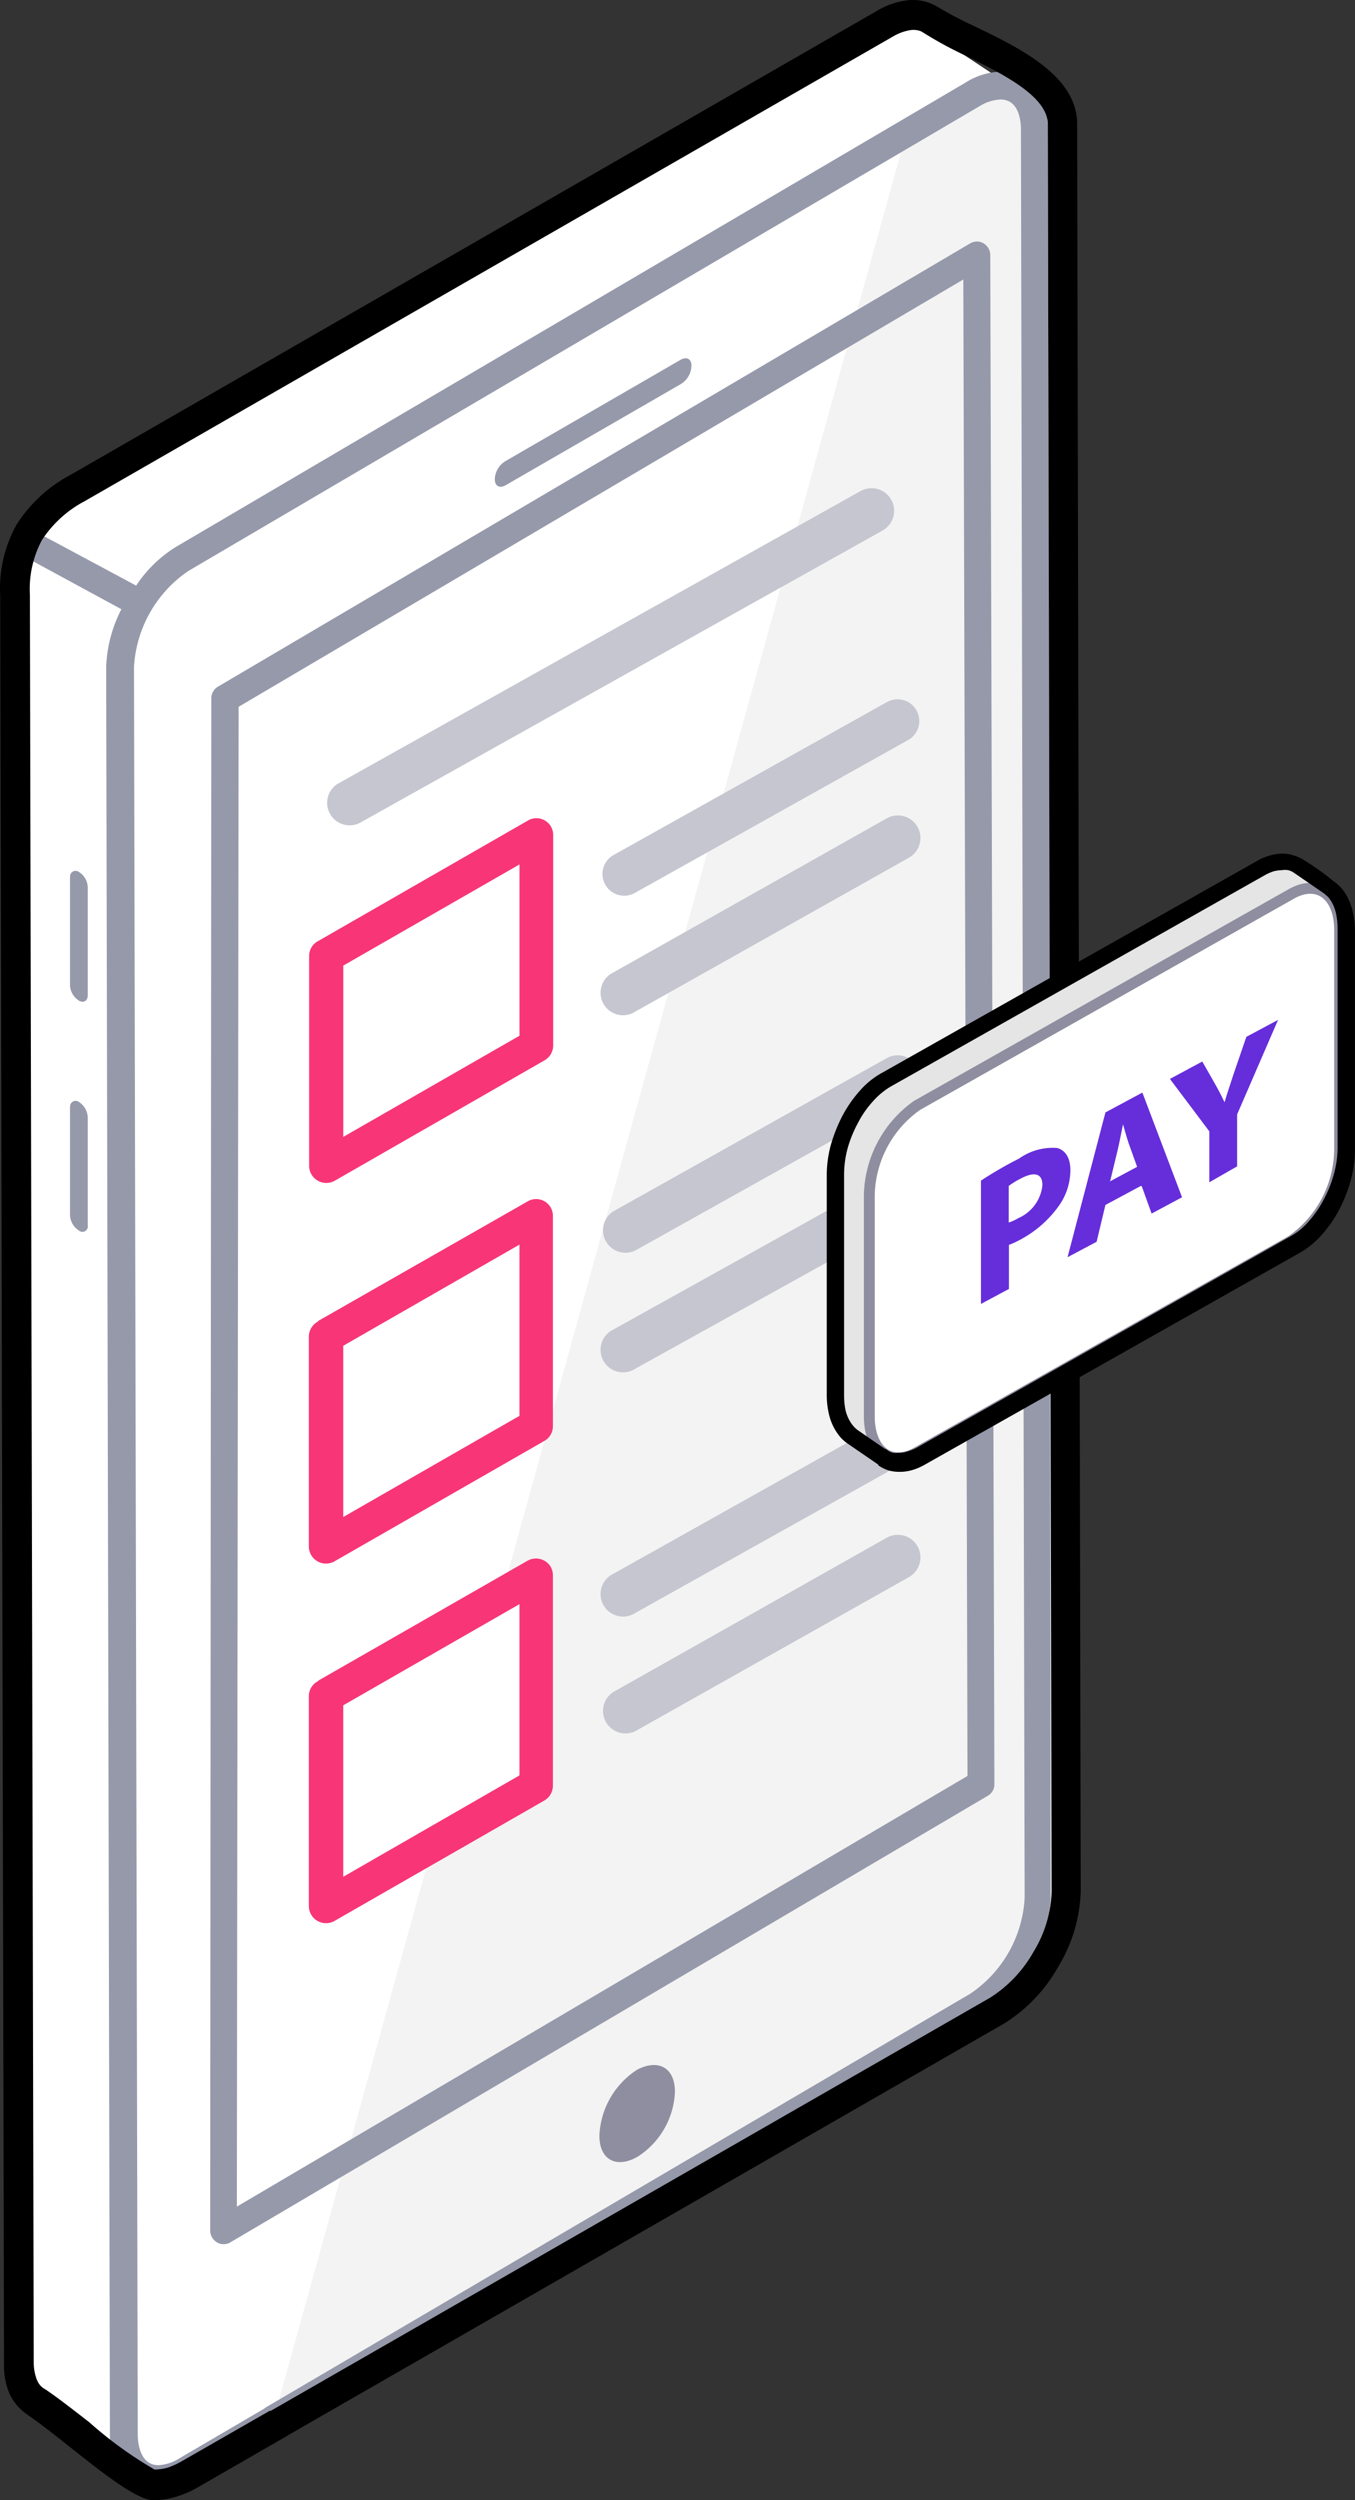
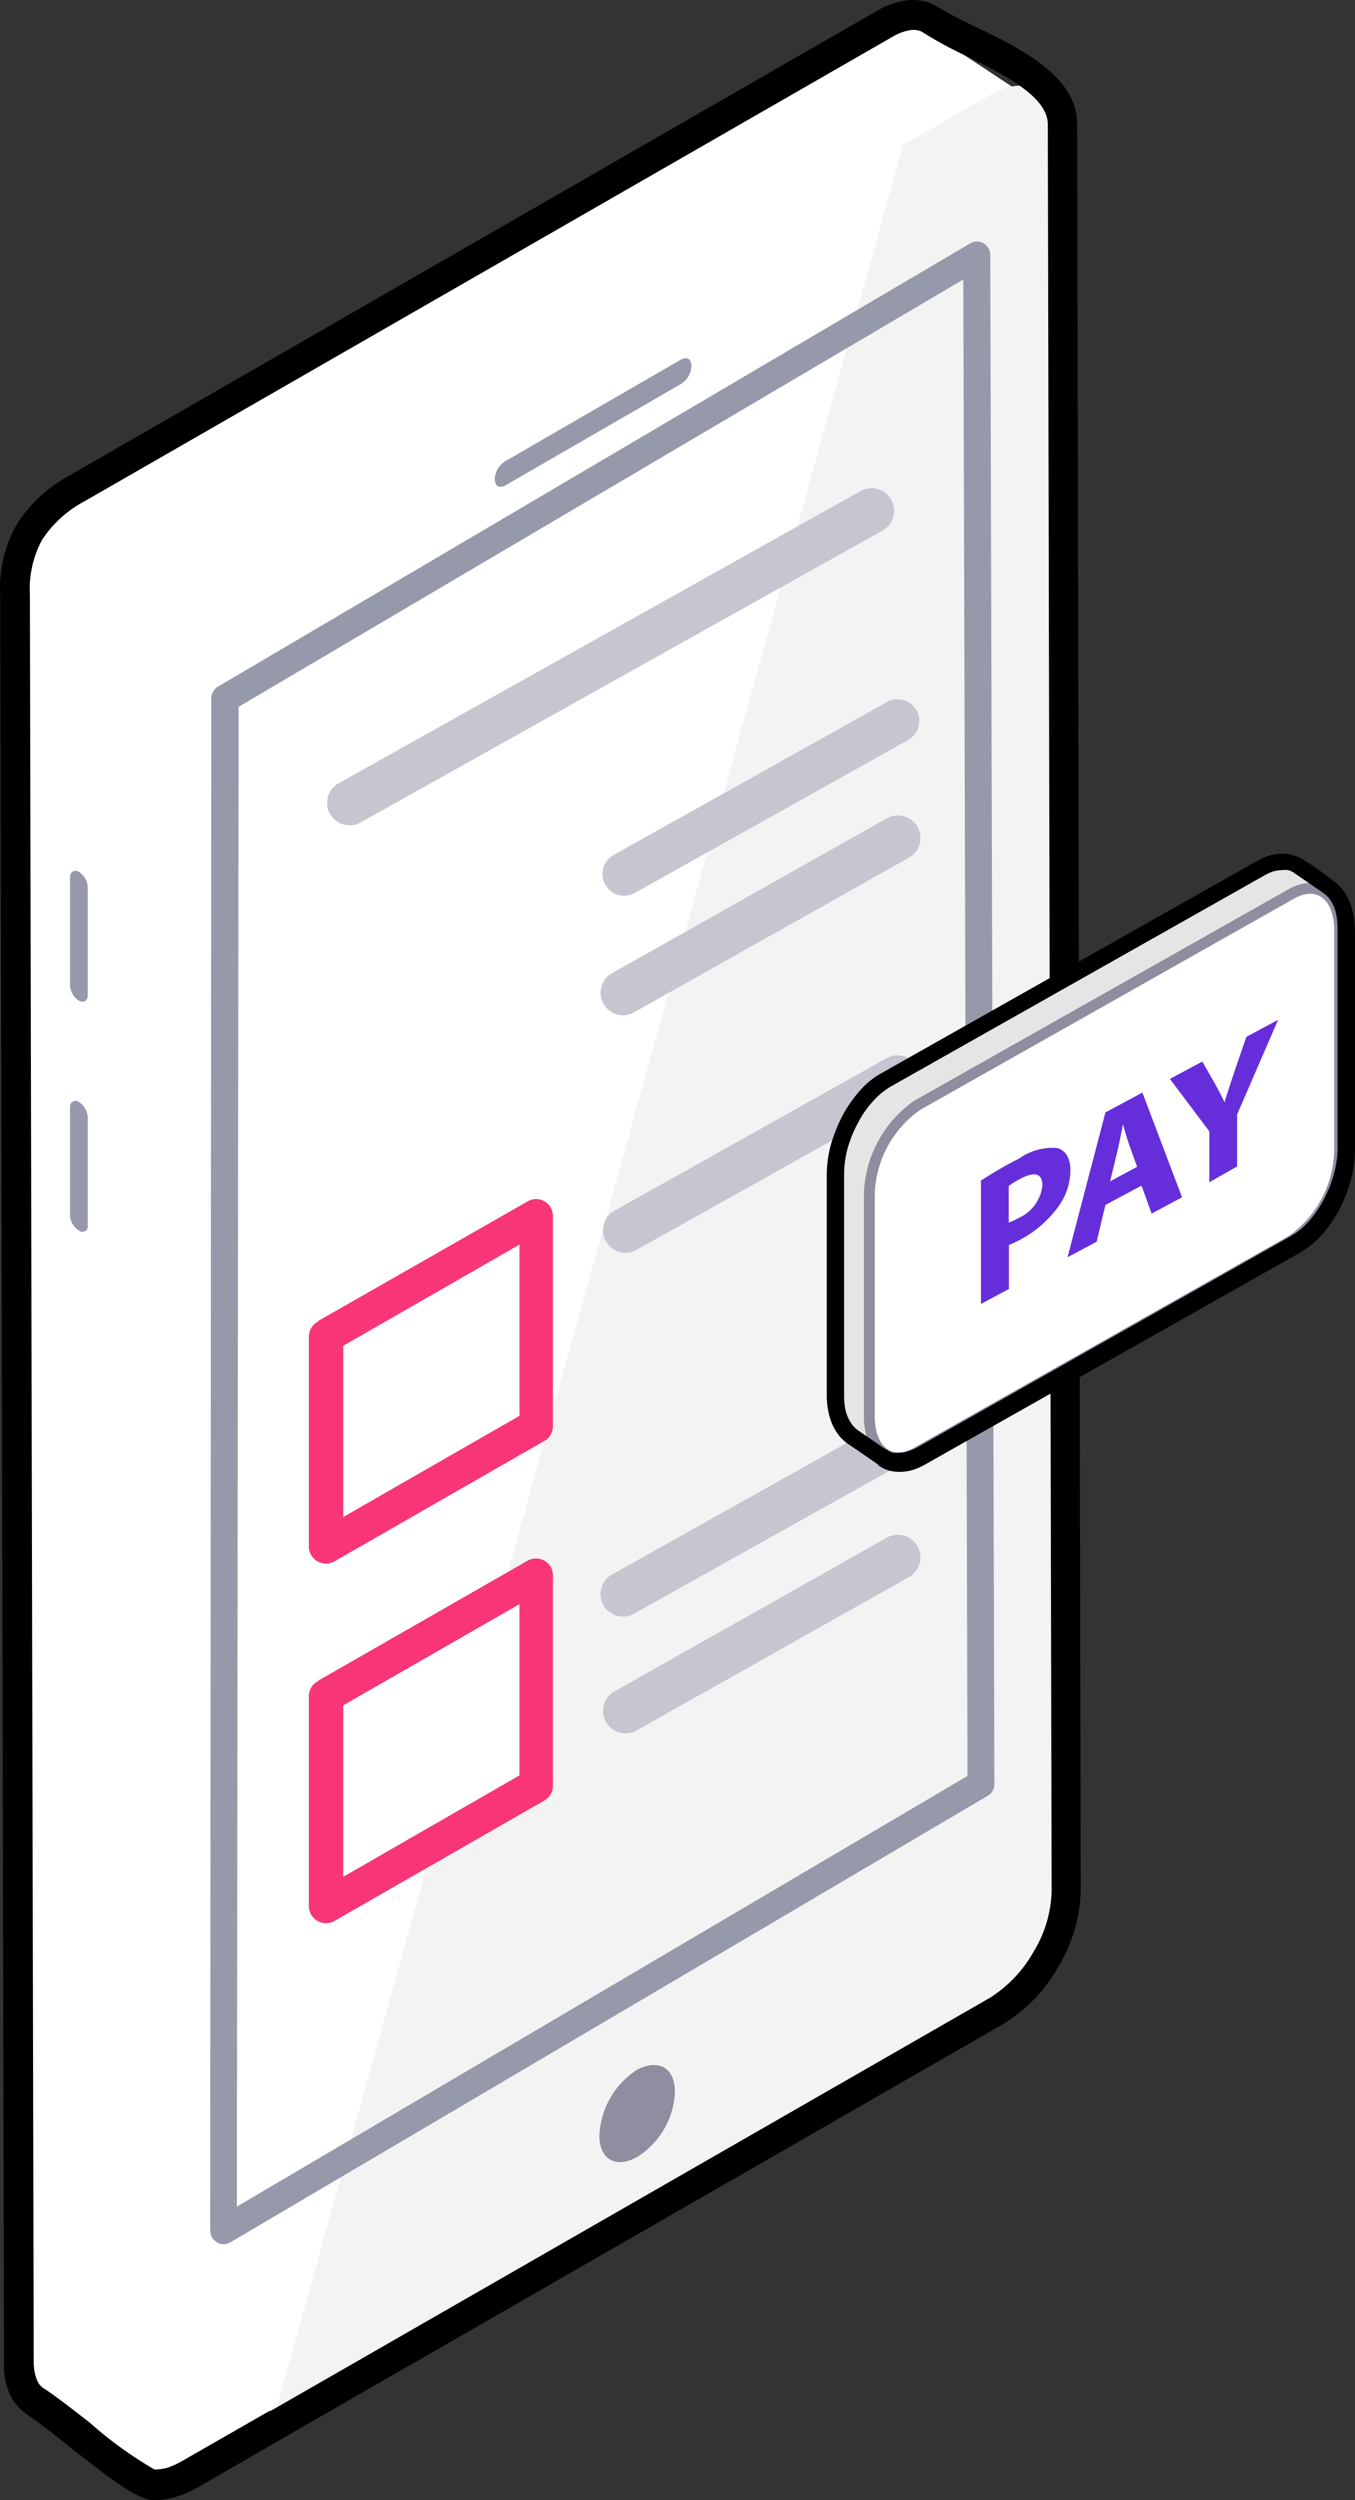
<svg xmlns="http://www.w3.org/2000/svg" width="62.358" height="114.999" viewBox="0 0 62.358 114.999">
  <rect x="0" y="0" width="62.358" height="114.999" fill="#333333" stroke="none" />
  <g id="Group_7197" data-name="Group 7197" transform="translate(8877.26 4418.743)">
    <g id="Group_7194" data-name="Group 7194" transform="translate(-8877.26 -4418.743)">
      <path id="Path_23753" data-name="Path 23753" d="M510.632,542.816a6.275,6.275,0,0,1-2.818,4.936l-4.734,2.782L475.385,566.8h0l-3.974,2.319a1.92,1.92,0,0,1-2.027.165l-.213-.175.1.1-4.41-2.9a1.992,1.992,0,0,1-.821-1.834l-.172-81.307a6.317,6.317,0,0,1,2.818-4.936l36.4-21.352a2,2,0,0,1,2.027-.216l4.47,2.958a1.905,1.905,0,0,1,.933,1.876l.162,69.611Z" transform="translate(-462.807 -455.5)" fill="#fff" fill-rule="evenodd" />
      <path id="Path_23754" data-name="Path 23754" d="M511.476,542.789a6.32,6.32,0,0,1-2.888,4.961L475.23,566.79l28.949-104.564v-.083l4.1-2.352c1.616-.908,2.919-.175,2.919,1.63Z" transform="translate(-462.651 -455.46)" fill="#f3f3f3" fill-rule="evenodd" />
      <path id="Path_23755" data-name="Path 23755" d="M493.047,548.627a3.72,3.72,0,0,1-1.713,2.98c-.963.557-1.764.162-1.764-.963a3.8,3.8,0,0,1,1.744-3.041C492.3,547.1,493.047,547.522,493.047,548.627Z" transform="translate(-461.986 -452.411)" fill="#8f8ea0" fill-rule="evenodd" />
-       <path id="Path_23756" data-name="Path 23756" d="M511.116,501.784a1.453,1.453,0,0,0-1.247-.66l.091,41.633a5.679,5.679,0,0,1-2.5,4.412l-32.438,19.038-.1.072-3.872,2.268a2,2,0,0,1-.953.309c-.852,0-.953-1.031-.953-1.412l-.172-81.3a5.73,5.73,0,0,1,2.5-4.412l36.412-21.378a2,2,0,0,1,.963-.309c.852,0,.943.979.943,1.392l.081,39.685c.4.216.811.423,1.186.639h.061l-.091-40.344c0-1.587-.872-2.649-2.179-2.649a3.145,3.145,0,0,0-1.581.484l-36.412,21.4a5.954,5.954,0,0,0-1.784,1.752l-4.156-2.227a.613.613,0,0,0-.831.268.628.628,0,0,0-.048.477.616.616,0,0,0,.3.368l4.055,2.2a6.267,6.267,0,0,0-.7,2.659l.172,81.307c0,1.587.892,2.659,2.19,2.659a3.234,3.234,0,0,0,1.571-.474l3.974-2.33.1-.072,32.337-18.976a6.972,6.972,0,0,0,3.122-5.5Z" transform="translate(-462.805 -455.469)" fill="#9699aa" fill-rule="evenodd" />
      <path id="Path_23757" data-name="Path 23757" d="M466,504.9v4.987a.882.882,0,0,0,.416.7.247.247,0,0,0,.4-.233V505.38a.882.882,0,0,0-.405-.71.253.253,0,0,0-.405.233Z" transform="translate(-462.778 -453.984)" fill="#9699aa" fill-rule="evenodd" />
      <path id="Path_23758" data-name="Path 23758" d="M466,494.644v4.987a.882.882,0,0,0,.416.7c.213.122.4,0,.4-.243V495.12a.852.852,0,0,0-.406-.71.253.253,0,0,0-.405.233Z" transform="translate(-462.778 -454.303)" fill="#9699aa" fill-rule="evenodd" />
      <path id="Path_23759" data-name="Path 23759" d="M493.425,472.956a1.014,1.014,0,0,0,.487-.851c0-.3-.213-.426-.5-.264l-8.049,4.653a1.014,1.014,0,0,0-.5.831c0,.324.213.446.5.284Z" transform="translate(-462.092 -455.291)" fill="#9699aa" fill-rule="evenodd" />
      <path id="Path_23760" data-name="Path 23760" d="M472.051,487.5,472,557.953a.633.633,0,0,0,.314.548.54.54,0,0,0,.3.083.579.579,0,0,0,.314-.083l34.861-20.543a.6.6,0,0,0,.3-.548l-.051-18.95a5.051,5.051,0,0,1-1.237-.786l.051,19.374-33.624,19.809.081-68.985,33.35-19.654.142,49.652c.416.165.821.362,1.237.559L507.9,467.1a.634.634,0,0,0-.307-.544.608.608,0,0,0-.615,0l-34.6,20.378A.622.622,0,0,0,472.051,487.5Z" transform="translate(-462.327 -455.363)" fill="#9699aa" fill-rule="evenodd" />
      <path id="Path_23761" data-name="Path 23761" d="M464.134,566.608a2.331,2.331,0,0,1-.89-1.03,3.327,3.327,0,0,1-.238-1.391l-.176-81.274a6.047,6.047,0,0,1,.734-3.235,6.568,6.568,0,0,1,2.493-2.318l37.118-21.346a3.61,3.61,0,0,1,1.386-.484,2.19,2.19,0,0,1,1.355.268h0a18.312,18.312,0,0,0,1.738.917c2.152,1.03,4.738,2.308,4.738,4.5l.165,81.274a7.067,7.067,0,0,1-1.034,3.482,7.224,7.224,0,0,1-2.514,2.627l-32.949,18.935h0a.592.592,0,0,1-.134.082l-4.045,2.328a4.587,4.587,0,0,1-.972.412,3.43,3.43,0,0,1-1.035.155c-.755,0-2.39-1.3-3.869-2.473-.766-.608-1.49-1.174-1.934-1.463Zm.4-1.607a.763.763,0,0,0,.341.391h0c.507.33,1.262.917,2.069,1.545a18.234,18.234,0,0,0,2.99,2.163,2.33,2.33,0,0,0,.59-.082,3.682,3.682,0,0,0,.662-.3l4.045-2.318h.052l33.1-19a5.944,5.944,0,0,0,2.007-2.122,5.618,5.618,0,0,0,.828-2.771l-.176-81.274c0-1.319-2.152-2.359-3.941-3.235a17.774,17.774,0,0,1-1.862-1.03.924.924,0,0,0-.5-.072,2.251,2.251,0,0,0-.828.3l-37.19,21.367a5.3,5.3,0,0,0-1.976,1.8,4.794,4.794,0,0,0-.548,2.514l.176,81.284a2.219,2.219,0,0,0,.155.835Zm10.7,1.422Z" transform="translate(-462.821 -455.513)" fill-rule="evenodd" />
      <path id="Path_23762" data-name="Path 23762" d="M478.751,492.658a1.035,1.035,0,0,1-1.014-1.8l24.075-13.472a1.039,1.039,0,0,1,1.014,1.815Z" transform="translate(-462.21 -454.799)" fill="#c5c6d0" fill-rule="evenodd" />
      <line id="Line_177" data-name="Line 177" y1="7.035" x2="12.58" transform="translate(28.726 33.164)" fill="none" stroke="#c5c6d0" stroke-linecap="round" stroke-linejoin="round" stroke-width="2" />
-       <path id="Path_23763" data-name="Path 23763" d="M413.84,59.295l9.671-5.545v9.671l-9.671,5.545Z" transform="translate(-398.837 -15.323)" fill="#fff" fill-rule="evenodd" />
-       <path id="Path_23764" data-name="Path 23764" d="M477.006,497.586l9.64-5.535a.77.77,0,0,1,1.166.669V502.4a.791.791,0,0,1-.416.689l-9.65,5.535a.791.791,0,0,1-1.166-.679v-9.671A.77.77,0,0,1,477.006,497.586Zm9.255-3.518-8.109,4.653V506.6l8.109-4.653Z" transform="translate(-462.354 -454.308)" fill="#f83576" fill-rule="evenodd" />
      <path id="Path_23765" data-name="Path 23765" d="M413.84,76.215l9.671-5.555v9.671l-9.671,5.555Z" transform="translate(-398.837 -14.769)" fill="#fff" fill-rule="evenodd" />
      <path id="Path_23766" data-name="Path 23766" d="M477.006,514.5l9.63-5.494a.77.77,0,0,1,1.064.284.76.76,0,0,1,.1.385v9.671a.77.77,0,0,1-.416.689l-9.65,5.535a.791.791,0,0,1-1.166-.669v-9.671a.79.79,0,0,1,.426-.7Zm9.255-3.507-8.109,4.653v7.876l8.109-4.653Z" transform="translate(-462.355 -453.747)" fill="#f83576" fill-rule="evenodd" />
      <path id="Path_23767" data-name="Path 23767" d="M413.84,92.225l9.671-5.545v9.671L413.84,101.9Z" transform="translate(-398.837 -14.244)" fill="#fff" fill-rule="evenodd" />
      <path id="Path_23768" data-name="Path 23768" d="M477.006,530.516l9.63-5.515a.791.791,0,0,1,1.064.284.822.822,0,0,1,.1.4v9.671a.791.791,0,0,1-.416.689l-9.65,5.535a.791.791,0,0,1-1.166-.679v-9.671a.77.77,0,0,1,.426-.689ZM486.261,527l-8.109,4.653v7.887l8.109-4.663Z" transform="translate(-462.355 -453.217)" fill="#f83576" fill-rule="evenodd" />
      <path id="Path_23769" data-name="Path 23769" d="M491.111,500.892a1.035,1.035,0,1,1-1.014-1.8L502.687,492a1.039,1.039,0,1,1,1.014,1.814Z" transform="translate(-461.874 -454.362)" fill="#c5c6d0" fill-rule="evenodd" />
      <path id="Path_23770" data-name="Path 23770" d="M491.111,511.541a1.035,1.035,0,0,1-1.014-1.8l12.58-7.045a1.039,1.039,0,1,1,1.014,1.815Z" transform="translate(-461.874 -454.024)" fill="#c5c6d0" fill-rule="evenodd" />
-       <path id="Path_23771" data-name="Path 23771" d="M491.111,516.811a1.035,1.035,0,1,1-1.014-1.8l12.59-7a1.039,1.039,0,0,1,1.014,1.815Z" transform="translate(-461.874 -453.856)" fill="#c5c6d0" fill-rule="evenodd" />
      <path id="Path_23772" data-name="Path 23772" d="M491.111,527.7a1.035,1.035,0,1,1-1.014-1.8l12.58-7.045a1.039,1.039,0,0,1,1.014,1.815Z" transform="translate(-461.874 -453.512)" fill="#c5c6d0" fill-rule="evenodd" />
      <path id="Path_23773" data-name="Path 23773" d="M491.111,532.972a1.035,1.035,0,0,1-1.014-1.8l12.59-7.1a1.039,1.039,0,0,1,1.014,1.815Z" transform="translate(-461.874 -453.346)" fill="#c5c6d0" fill-rule="evenodd" />
      <path id="Path_23774" data-name="Path 23774" d="M522.387,495.016h0a1.6,1.6,0,0,1,.487.547,2.777,2.777,0,0,1,.314,1.379v10.137a5.616,5.616,0,0,1-.679,2.544,4.512,4.512,0,0,1-1.652,1.835l-17.233,9.731a2.027,2.027,0,0,1-1.014.284,1.418,1.418,0,0,1-.74-.2h-.061l-1.348-.933a1.48,1.48,0,0,1-.487-.537,2.789,2.789,0,0,1-.314-1.389V508.194a5.616,5.616,0,0,1,.679-2.534,4.511,4.511,0,0,1,1.693-1.825l17.233-9.731a2.028,2.028,0,0,1,1.014-.284,1.4,1.4,0,0,1,.74.2h0Z" transform="translate(-461.316 -454.151)" fill="#e5e5e5" fill-rule="evenodd" />
      <path id="Path_23775" data-name="Path 23775" d="M503.5,504.965l17.233-9.731c1.216-.679,2.21.071,2.21,1.662v10.137a5.18,5.18,0,0,1-2.21,4.156L503.5,520.92c-1.216.689-2.2-.061-2.2-1.663V509.121a5.18,5.18,0,0,1,2.2-4.156Z" transform="translate(-461.294 -454.124)" fill="#fff" stroke="#8f8ea0" stroke-linecap="round" stroke-linejoin="round" stroke-width="0.5" fill-rule="evenodd" />
      <path id="Path_23776" data-name="Path 23776" d="M502.036,520.79a.465.465,0,0,1,.152.091.68.68,0,0,0,.233.1,1.284,1.284,0,0,0,.284,0,1.206,1.206,0,0,0,.375-.061,2.506,2.506,0,0,0,.426-.172l17.233-9.742a3.041,3.041,0,0,0,.8-.659,4.861,4.861,0,0,0,.7-1.014,5.552,5.552,0,0,0,.476-1.2,4.6,4.6,0,0,0,.162-1.156V496.846a3.226,3.226,0,0,0-.071-.669,1.787,1.787,0,0,0-.2-.527h0a1.914,1.914,0,0,0-.162-.233l-.2-.172-1.389-.953a.808.808,0,0,0-.253-.111.869.869,0,0,0-.284,0,1.665,1.665,0,0,0-.375.051,2.079,2.079,0,0,0-.416.182l-17.233,9.731a3.468,3.468,0,0,0-.8.669,4.6,4.6,0,0,0-.7,1.014,5.69,5.69,0,0,0-.476,1.186,4.726,4.726,0,0,0-.152,1.166v10.137a3.437,3.437,0,0,0,.061.679,1.835,1.835,0,0,0,.2.517,1.39,1.39,0,0,0,.355.416l1.267.872Zm-.274.75-.264-.182h0l-1.166-.8a1.833,1.833,0,0,1-.335-.294,2.708,2.708,0,0,1-.263-.375,2.594,2.594,0,0,1-.274-.73,3.78,3.78,0,0,1-.091-.852V508.2a5.269,5.269,0,0,1,.182-1.358,7.148,7.148,0,0,1,.537-1.358,5.8,5.8,0,0,1,.821-1.176,3.722,3.722,0,0,1,1.014-.811l17.233-9.731a2.451,2.451,0,0,1,.588-.253,2.027,2.027,0,0,1,.588-.091,1.572,1.572,0,0,1,.487.071,1.816,1.816,0,0,1,.456.193,11.745,11.745,0,0,1,1.429,1.014,1.837,1.837,0,0,1,.334.294,1.929,1.929,0,0,1,.264.375,2.729,2.729,0,0,1,.274.73,3.775,3.775,0,0,1,.1.852v10.137a5.293,5.293,0,0,1-.193,1.358,6.552,6.552,0,0,1-.537,1.358,5.685,5.685,0,0,1-.811,1.166,3.975,3.975,0,0,1-1.014.821l-17.233,9.731a2.644,2.644,0,0,1-.588.253,2.025,2.025,0,0,1-.588.081,1.938,1.938,0,0,1-.487-.061,1.812,1.812,0,0,1-.507-.254Z" transform="translate(-461.321 -454.158)" fill-rule="evenodd" />
      <path id="Path_23777" data-name="Path 23777" d="M506.37,514.016l1.287-.689V511.3a3.138,3.138,0,0,0,.446-.2,5.13,5.13,0,0,0,1.855-1.6,2.848,2.848,0,0,0,.527-1.642c0-.557-.233-.912-.608-1.014a2.666,2.666,0,0,0-1.754.487,17.788,17.788,0,0,0-1.754,1.014v5.677Zm1.287-5.433a3.688,3.688,0,0,1,.527-.324c.659-.355,1.014-.233,1.014.294a1.855,1.855,0,0,1-1.115,1.52,2.128,2.128,0,0,1-.436.2v-1.693Zm6.082,0-1.642.882-.405,1.693-1.338.71,1.744-6.66,1.7-.912,1.825,4.815-1.4.75-.446-1.237Zm-1.45-.193,1.267-.679-.365-1.014c-.1-.284-.2-.649-.284-.943h0c-.081.4-.172.872-.264,1.257l-.335,1.389Zm5.869-.7V505.3l1.885-4.349-1.46.781-.578,1.683c-.162.5-.3.9-.426,1.328h0c-.142-.3-.264-.537-.446-.862l-.578-1.014-1.49.8,1.814,2.413v2.342Z" transform="translate(-461.225 -454.042)" fill="#662ddb" fill-rule="evenodd" />
    </g>
  </g>
</svg>